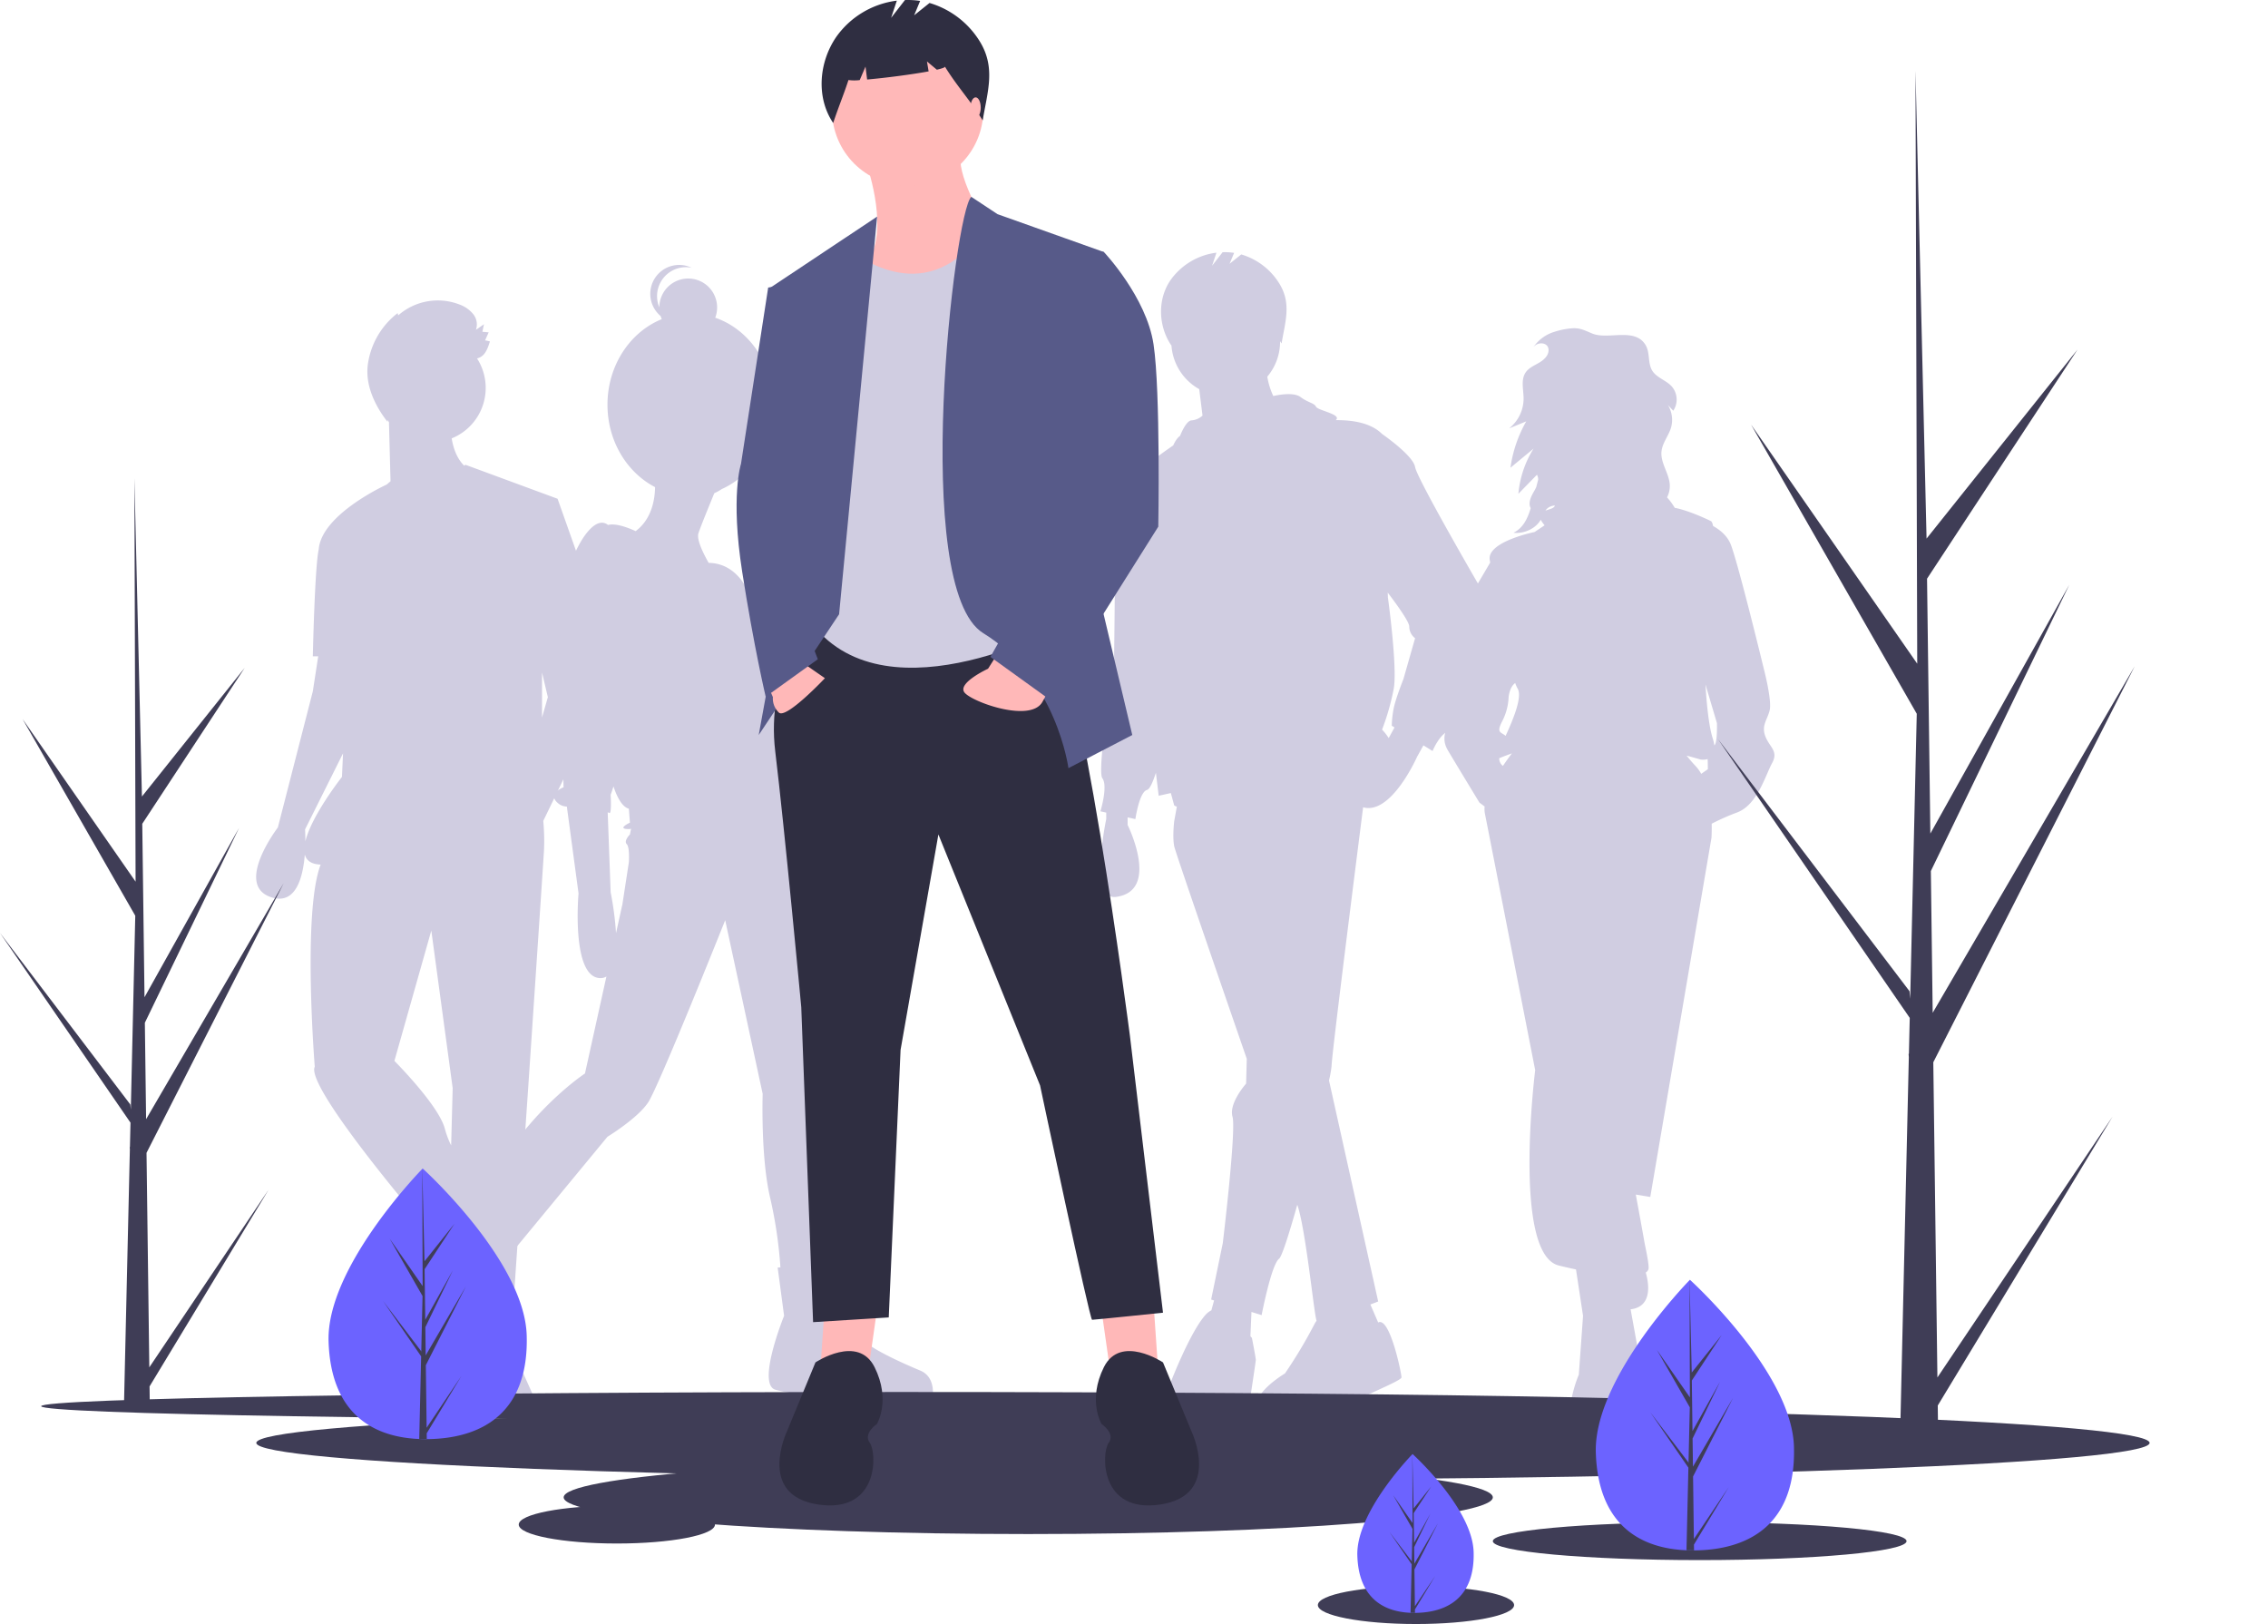
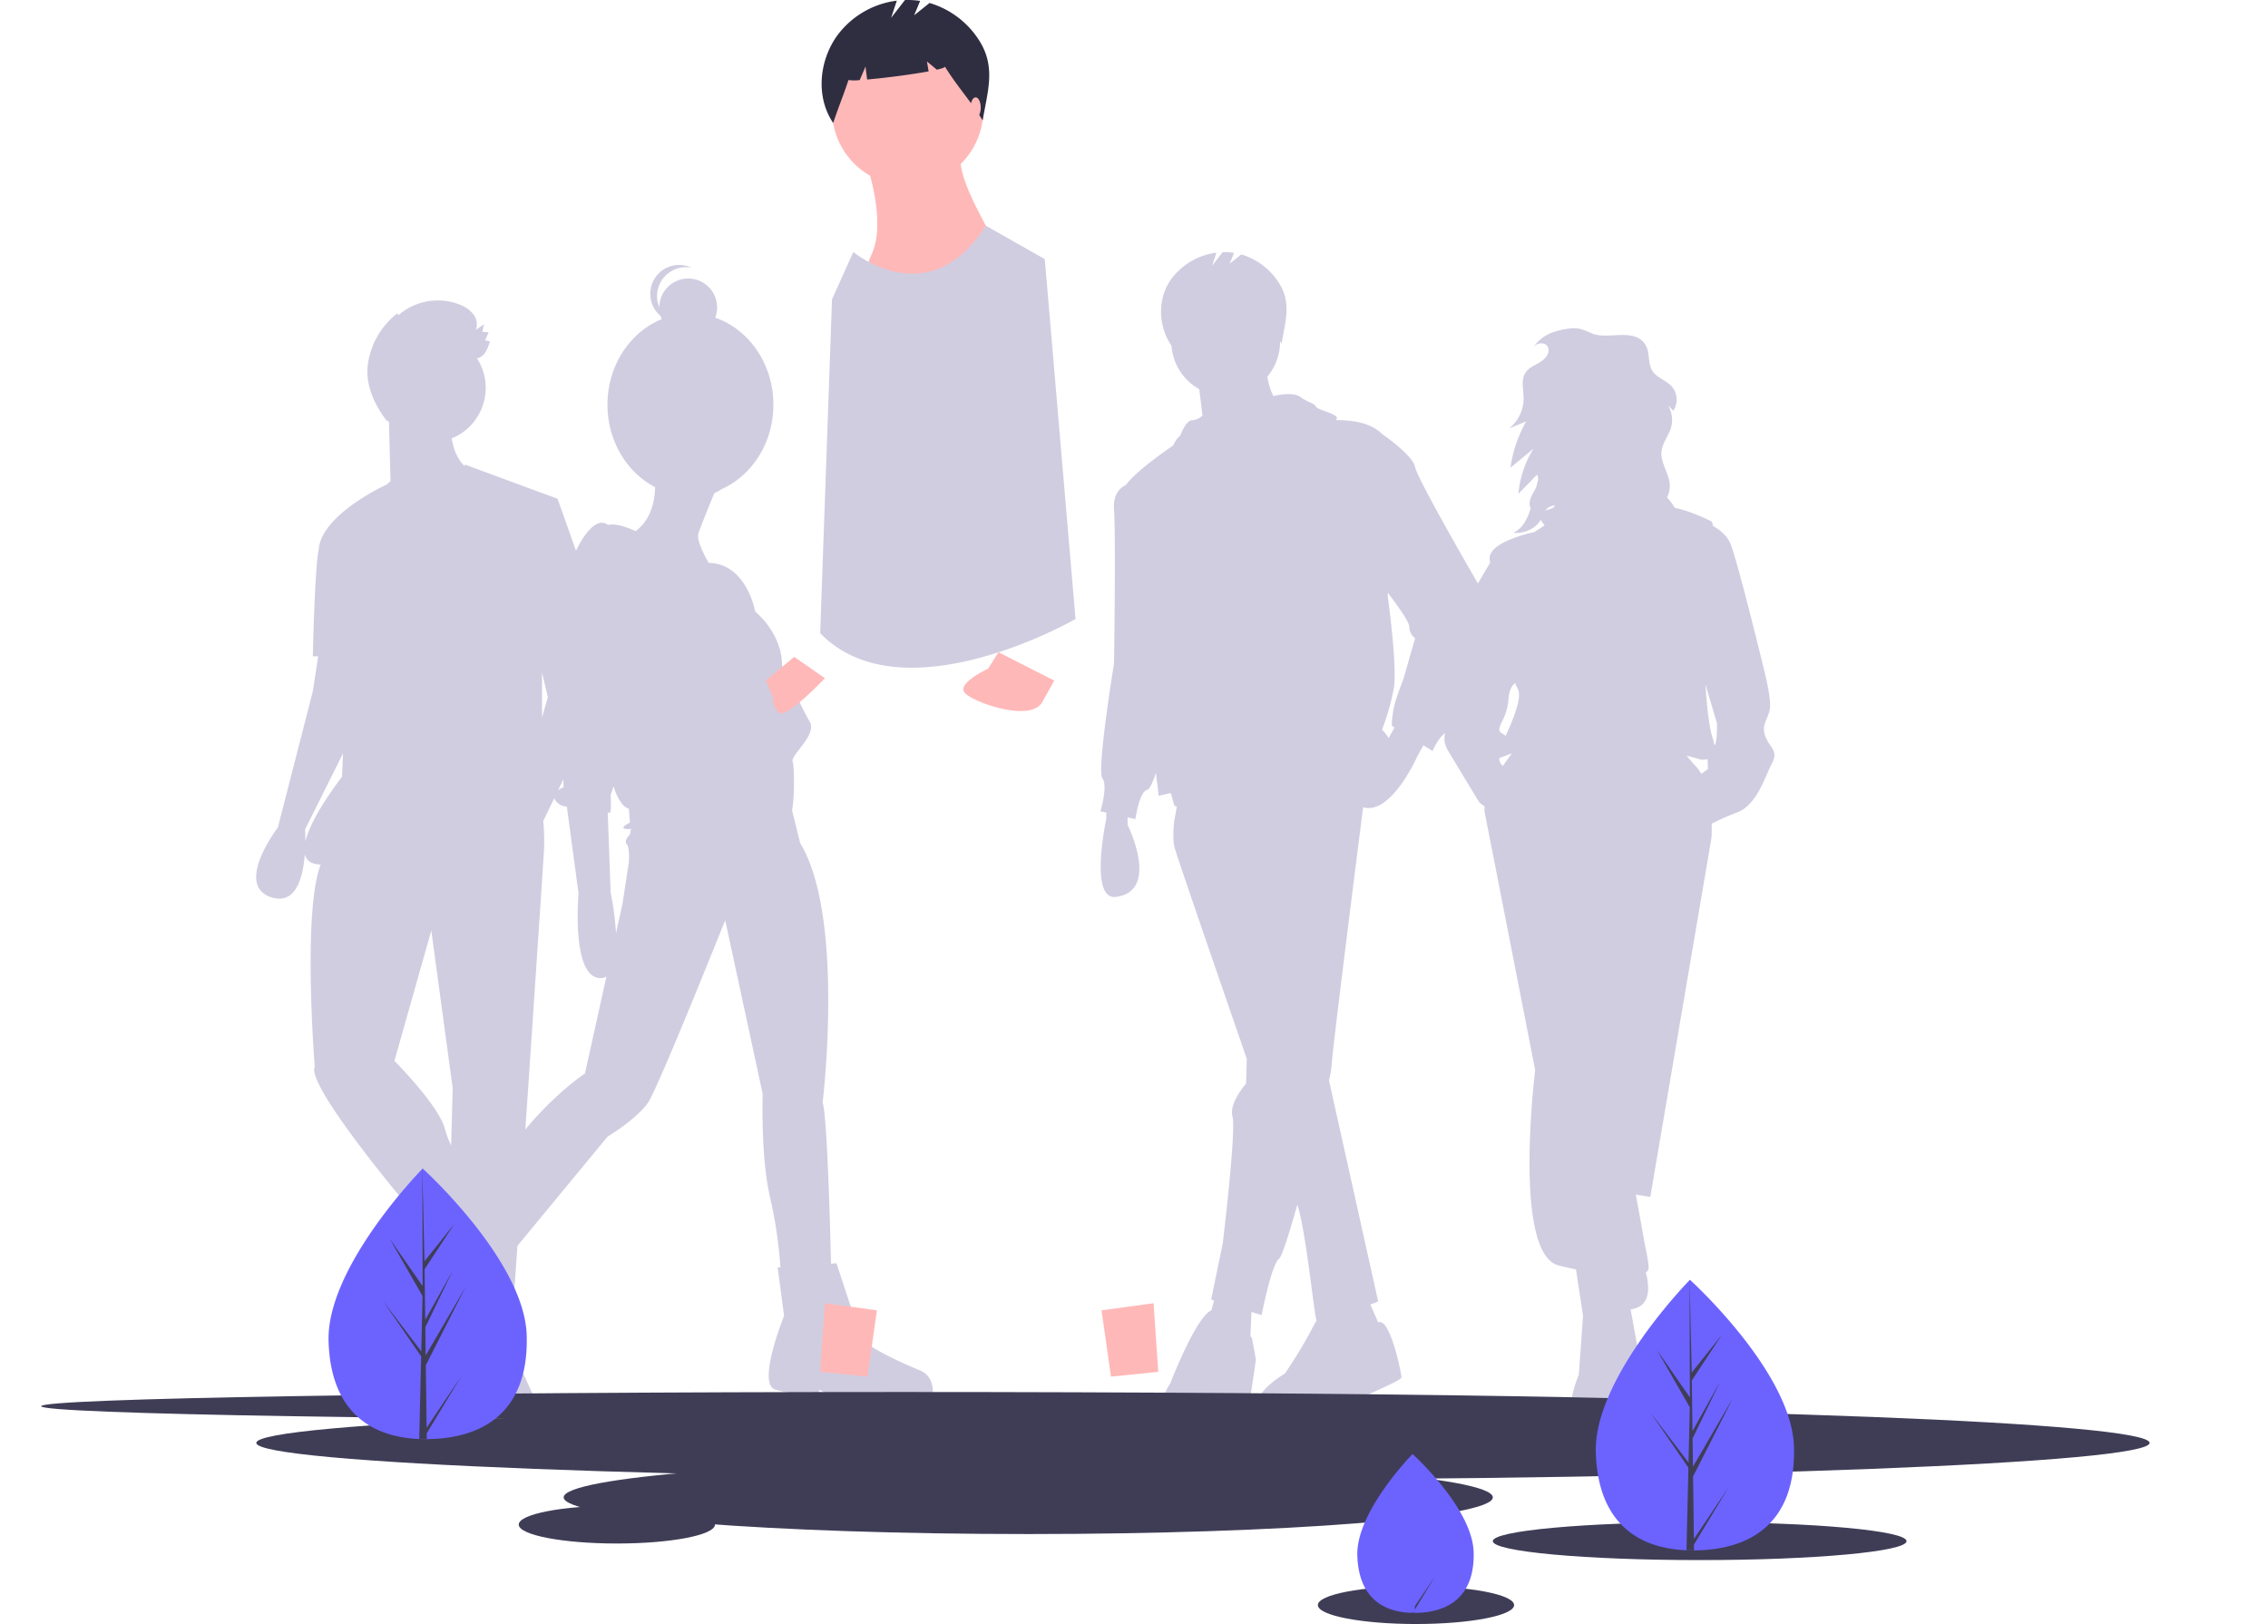
<svg xmlns="http://www.w3.org/2000/svg" width="581" height="416" fill="none">
  <g clip-path="url(#clip0_0_252)">
    <path d="M452.249 188.649c-1.086-2.797.466-4.196 1.087-6.682.621-2.487-1.397-10.257-1.397-10.257s-6.519-26.886-8.536-32.17c-.854-2.236-2.708-3.774-4.564-4.807-.126-.686-.307-1.128-.558-1.254-1.798-.901-6.276-2.856-9.261-3.397a15.171 15.171 0 00-1.974-2.672 6.326 6.326 0 00.704-3.271c-.191-2.932-2.408-5.56-2.12-8.484.219-2.217 1.838-4.039 2.463-6.178a7.27 7.27 0 00-.825-5.729l1.378 1.467a5.163 5.163 0 00-.384-6.226c-1.454-1.608-3.885-2.212-5.013-4.063-1.159-1.903-.537-4.489-1.633-6.429-2.685-4.752-9.558-1.383-13.675-3.042-1.691-.682-2.977-1.432-4.881-1.378a19.05 19.05 0 00-4.761.89 10.06 10.06 0 00-5.457 3.917 3.36 3.36 0 01.426-.408c.998-.783 2.747-.718 3.274.436.126.29.179.607.154.922-.087 1.392-1.301 2.431-2.507 3.127-1.206.697-2.563 1.28-3.351 2.43-1.299 1.897-.535 4.444-.534 6.745a9.786 9.786 0 01-3.701 7.593l4.379-1.793a33.164 33.164 0 00-4.044 11.876l5.921-4.898a26.09 26.09 0 00-3.889 11.573l4.753-4.876c.216.381.325.813.314 1.252l-.496 1.914c-.175.38-.369.75-.582 1.111-.764 1.315-1.555 2.934-.84 4.276l.004-.002c-.753 2.537-1.889 5.075-4.416 6.309 2.803.294 5.728-1.11 6.994-3.343.206.402.455.78.743 1.128l.242.305-.698.466-1.872 1.25s-12.261 2.486-11.485 7.148l.113.678-3.528 6.005-5.122 17.406s-2.638 5.594-2.173 7.926c.466 2.331 0 3.263 0 7.459s-2.017 5.906 0 9.325c2.018 3.419 8.071 13.365 8.071 13.365l1.33.998c-.065.6-.042 1.206.067 1.799 1.242 6.217 12.882 65.738 12.882 65.738s-5.898 47.089 6.053 50.042c1.499.371 2.971.707 4.401 1.006l1.807 11.893-1.086 15.075s-8.226 18.649 6.829 19.737c15.055 1.088 8.226-16.163 8.226-16.163a8.194 8.194 0 00.931-4.817c-.153-1.384-1.446-8.583-2.713-15.507 5.713-.686 4.644-6.758 3.883-9.427.33-.193.576-.501.693-.864.172-.62-.229-3.059-.955-6.477-.592-3.397-1.603-8.897-2.293-12.622l3.713.605 15.676-92.002s.103-1.465.056-3.607a58.187 58.187 0 016.618-2.92c5.122-2.021 7.139-9.48 8.847-12.589 1.707-3.108-.621-4.04-1.708-6.838zm-55.657-58.578a3.317 3.317 0 011.717-.583c-.133.723-1.374.934-2.415 1.313.191-.28.427-.527.698-.73zm-7.822 46.301c1.258 2.069-1.019 7.674-3.071 12.122-1.175-1.014-2.402-.694-.964-3.574a14.65 14.65 0 001.707-5.906c0-.355.182-2.966 1.711-4.051.161.488.368.96.617 1.409zm-4.71 17.853c.711-.29 1.789-.735 3.244-1.231a68.078 68.078 0 00-2.294 3.2 2.411 2.411 0 01-.95-1.969zm50.341 2.04a38.974 38.974 0 01-2.334-2.706c1.171.309 2.362.641 3.575.996.605.09 1.222.049 1.809-.121.054 1.075.054 2.608.054 2.608l-1.7 1.178a9.99 9.99 0 00-1.404-1.955zm4.816-5.39l-.056.05a10.289 10.289 0 00-.415-1.809c-1.017-3.212-1.56-8.912-1.849-13.775l2.936 9.889s.155 4.974-.616 5.645z" fill="#D0CDE1" />
    <path d="M378.928 150.027s-15.923-27.404-16.42-30.394c-.498-2.989-8.46-8.47-8.46-8.47-2.72-2.724-7.183-3.585-11.88-3.541 1.769-1.465-4.546-2.45-5.038-3.434-.498-.997-1.99-.997-3.981-2.491-1.99-1.495-6.958-.25-6.959-.25a18.356 18.356 0 01-1.543-4.965 13.907 13.907 0 003.278-8.986c0-.035-.003-.07-.003-.106.126.197.253.396.38.6.932-5.59 2.577-10.238-.559-15.338a17.175 17.175 0 00-9.769-7.478l-2.987 2.392 1.161-2.79a15.786 15.786 0 00-2.952-.171l-2.687 3.46 1.112-3.342a17.02 17.02 0 00-11.735 6.99c-3.42 4.938-3.191 11.803.173 16.78l.031-.104a13.94 13.94 0 007.119 11.293l.845 6.77a4.631 4.631 0 01-2.77 1.224c-1.493 0-2.986 3.986-2.986 3.986s-.846.427-1.758 2.445c-2.349 1.602-9.514 6.631-12.172 10.146-1.573.775-3.262 2.499-2.988 6.342.498 6.976 0 39.362 0 39.362s-4.478 27.403-2.986 29.396c1.493 1.993-.497 8.471-.497 8.471l1.493.332v1.661s-4.49 20.841 2.488 19.929c11.444-1.494 2.985-18.435 2.985-18.435v-1.937l1.99.443s.996-6.976 2.986-7.474c.692-.174 1.505-2.036 2.271-4.39l.715 5.885 3.113-.693.867 3.184c.214.12.438.221.669.303l-.669 3.683s-.497 3.986 0 6.477c.251 1.256 9.488 28.111 18.583 54.425l-.171 6.361s-4.479 4.983-3.484 8.471c.996 3.487-2.488 32.386-2.488 32.386l-2.985 14.449.751.231-.69 2.532a5.023 5.023 0 00-1.554 1.223c-3.981 4.484-8.957 17.439-8.957 17.439s-8.956 13.452 4.976 12.954c13.933-.498 14.928-5.481 14.928-5.481s1.991-12.954 1.991-13.452c0-.499-.996-5.62-.996-5.62l-.386-.427.27-6.216 2.604.803s2.488-12.955 4.479-14.449c.695-.523 2.546-6.342 4.659-13.817 2.16 6.228 4.252 27.759 4.93 29.714-.24.329-.452.678-.632 1.043a121.186 121.186 0 01-7.464 12.456s-15.924 9.467 0 11.958c0 0 8.956.499 13.435-2.491 4.478-2.989 16.42-7.474 16.42-8.47 0-.997-2.985-15.645-5.971-14.051l-2-4.606 2-.775-12.598-56.621c.298-1.206.517-2.432.656-3.667 0-2.609 6.443-53.415 8.083-66.301 7.216 2.047 13.811-12.92 13.811-12.92l1.636-2.949 2.345 1.454s1.99-4.983 4.976-5.481c2.986-.498 8.459-26.905 8.459-30.393a16.237 16.237 0 00-1.493-6.477zm-23.184 39.037a13.36 13.36 0 00-1.696-2.167 61.812 61.812 0 002.986-10.463c.995-5.481-1.493-23.418-1.493-23.418l-.043-1.218c2.442 3.21 5.517 7.49 5.517 8.692a3.742 3.742 0 001.493 2.989l-2.986 10.464s-1.99 4.982-2.488 7.473a25.502 25.502 0 00-.498 4.485l.706.437-1.498 2.726zm-204.618-29.815l2.655-.598-10.947-30.892-23.636-8.719s-.09.1-.258.274c-2.016-1.954-2.871-4.789-3.229-7.02a13.93 13.93 0 008.059-8.712 13.96 13.96 0 00-1.565-11.77c1.948-.469 2.643-2.238 3.297-4.348a8.714 8.714 0 00-1.236-.27l.919-2.062-1.615-.145.413-1.93-2.059 1.424a4.216 4.216 0 00-.701-4.021 8.038 8.038 0 00-3.445-2.432 15.35 15.35 0 00-15.769 2.76l-.149-.581a20.046 20.046 0 00-7.644 13.263c-.659 5.2 1.836 10.494 5.078 14.608a39.949 39.949 0 00-.086-.537c.14.193.285.383.434.569l.399 15.165-.999.857c-.001 0-16.748 7.587-17.4 16.648l-.002.007c-1.006 4.411-1.503 27.33-1.503 27.33h1.378l-1.378 8.969-8.957 34.877s-11.445 14.948-1.493 17.937c6.184 1.858 7.949-5.326 8.399-11.033.358 1.414 1.43 2.371 3.543 2.563.167.015.344.028.516.042-4.705 12.176-1.51 51.776-1.51 51.776-2.489 4.982 26.87 39.361 26.87 39.361l1.767-.944.383.766c-.984.095-1.653.178-1.653.178v15.446s-4.478 15.446 1.493 18.435c1.545.774 3.157.211 4.697-1.045-.294 4.766-.716 11.879-.716 13.502 0 2.491 6.469 6.975 6.469 6.975s1.492 5.481 13.435 5.481c11.942 0 2.985-14.449 2.985-14.449l-6.469-14.45s-.483.237-1.948-.957l.524-5.778 2.917.258 3.981-58.295s3.483-51.818 3.981-59.79a55.704 55.704 0 00-.18-7.664l14.61-30.203-2.655-20.826zm-10.78 19.332l-1.493 5.209v-11.521l1.493 6.312zM78.225 215.53c.012-1.826-.079-3.068-.079-3.068l9.728-19.482-.273 6.029s-7.791 9.868-9.376 16.521zm22.811 56.223l9.454-33.383 5.474 40.359-.393 14.672a23.54 23.54 0 01-1.598-4.209c-1.492-5.979-12.937-17.439-12.937-17.439z" fill="#D0CDE1" />
    <path d="M235.692 351.052c-4.662-1.922-13.712-6.041-14.809-8.238-1.097-2.197-6.582-19.223-6.582-19.223l-1.413.103c-.182-7.735-.96-37.711-2.153-41.295 0 0 5.76-47.508-5.759-66.456l-2.075-8.395c.681-3.366.593-11.159.155-12.475-.548-1.648 6.308-6.866 4.388-10.161-1.919-3.295-7.13-14.554-7.13-14.554s.548-7.14-6.857-13.731c0 0-2.164-12.267-11.915-12.449-1.318-2.304-3.163-5.967-2.62-7.598.581-1.746 2.804-7.189 4.059-10.236a13.175 13.175 0 001.915-1.067c7.755-3.48 13.222-11.843 13.222-21.614 0-10.459-6.263-19.31-14.893-22.278a7.427 7.427 0 00-.47-6.263 7.398 7.398 0 00-13.141.466 7.415 7.415 0 00-.711 3.137 7.407 7.407 0 013.324-9.406 7.386 7.386 0 014.931-.736 7.389 7.389 0 00-9.404 2.69 7.417 7.417 0 001.478 9.68c.085.272.186.538.302.797-8.121 3.281-13.914 11.854-13.914 21.913 0 9.331 4.986 17.38 12.189 21.116-.038 3.036-.79 8.153-4.97 11.271-2.16-.988-5.157-2.072-7.08-1.58-.994-.776-2.495-1.033-4.537 1.012-4.113 4.119-7.679 14.829-7.679 21.42 0 6.59.823 44.761.823 44.761s-4.388 1.648-1.371 4.12c.623.519 1.405.81 2.216.824l2.995 22.243s-1.92 21.42 5.485 21.694a2.93 2.93 0 001.657-.407l-5.497 24.848s-12.615 8.238-22.489 24.44c-5.085 8.345-7.62 13.479-8.887 16.502l-1.808-1.123-6.308 12.083s-13.987 8.513-10.97 14.829c3.016 6.316 5.759 7.963 5.759 7.963l1.92-.824 3.565 6.591s9.325 13.456 24.409 6.591a5.531 5.531 0 000-6.591c-2.469-3.57-8.777-11.259-8.777-11.259l4.114-20.87-.851-.529 26.083-31.601s7.679-4.668 10.421-8.788c2.743-4.119 19.746-46.684 19.746-46.684l9.599 44.487s-.548 16.203 1.92 26.638a113.227 113.227 0 012.624 17.798l-.704.052 1.645 12.357s-7.13 17.575-2.194 18.948a72.268 72.268 0 0010.696 1.923l.549-1.923s21.117 11.534 28.796 3.021c0 0 1.646-6.041-3.017-7.964zm-75.145-134.834c.823.824.549 4.668.549 4.668l-1.646 10.71-1.643 7.429a80.06 80.06 0 00-1.374-10.45l-.759-20.524c.149.094.313.163.485.203.548 0 .274-4.668.274-4.668s.32-.834.72-2.15c1.066 3.196 2.368 5.282 3.943 5.72l.274 3.57s-3.566 1.647-.274 1.647c.19-.007.38-.035.565-.084l-.291 1.457s-1.646 1.648-.823 2.472z" fill="#D0CDE1" />
    <path d="M231.005 363.845c121.757 0 220.46-1.629 220.46-3.639 0-2.009-98.703-3.638-220.46-3.638s-220.461 1.629-220.461 3.638c0 2.01 98.704 3.639 220.461 3.639z" fill="#3F3D56" />
    <path d="M308.165 379.006c133.932 0 242.505-4.208 242.505-9.4 0-5.191-108.573-9.4-242.505-9.4-133.932 0-242.506 4.209-242.506 9.4 0 5.192 108.574 9.4 242.506 9.4z" fill="#3F3D56" />
    <path d="M263.407 392.955c65.729 0 119.013-4.209 119.013-9.4 0-5.192-53.284-9.4-119.013-9.4-65.728 0-119.012 4.208-119.012 9.4 0 5.191 53.284 9.4 119.012 9.4zm172.008 6.671c29.269 0 52.996-2.172 52.996-4.852 0-2.679-23.727-4.851-52.996-4.851-29.268 0-52.995 2.172-52.995 4.851 0 2.68 23.727 4.852 52.995 4.852zM362.736 416c13.882 0 25.135-2.172 25.135-4.852 0-2.679-11.253-4.851-25.135-4.851-13.882 0-25.135 2.172-25.135 4.851 0 2.68 11.253 4.852 25.135 4.852z" fill="#3F3D56" />
    <path d="M158.022 395.38c13.882 0 25.135-2.172 25.135-4.851 0-2.68-11.253-4.852-25.135-4.852-13.881 0-25.135 2.172-25.135 4.852 0 2.679 11.254 4.851 25.135 4.851z" fill="#3F3D56" />
    <path d="M282.183 335.645l2.423 16.98 12.113-1.213-1.211-17.587-13.325 1.82zm-57.538 0l-2.423 16.98-12.113-1.213 1.212-17.587 13.324 1.82z" fill="#FFB8B8" />
-     <path d="M207.081 159.773s-10.902 12.736-8.479 32.749c2.422 20.013 6.662 65.497 6.662 65.497l3.028 80.658 19.382-1.213 3.028-68.529 9.69-55.187 26.044 64.284s12.719 60.039 13.324 60.039c.606 0 18.17-1.82 18.17-1.82l-8.479-70.955s-13.325-103.097-21.198-104.916c-7.874-1.819-61.172-.607-61.172-.607zm90.849 189.214s-10.902-7.278-15.141 1.213c-4.24 8.49-.606 14.555-.606 14.555s3.634 2.425 1.817 4.851-2.423 18.194 13.324 15.768c15.748-2.426 7.874-18.8 7.874-18.8l-7.268-17.587zm-89.032 0s10.902-7.278 15.141 1.213c4.24 8.49.606 14.555.606 14.555s-3.634 2.425-1.817 4.851 2.423 18.194-13.324 15.768c-15.748-2.426-7.874-18.8-7.874-18.8l7.268-17.587z" fill="#2F2E41" />
    <path d="M221.92 41.818s5.451 15.162 1.211 23.652c-4.24 8.49 6.662 18.194 6.662 18.194s28.466-14.555 24.832-21.833c-3.634-7.277-9.69-16.98-8.479-23.045l-24.226 3.032z" fill="#FFB8B8" />
    <path d="M232.519 47.58c10.704 0 19.381-8.689 19.381-19.407s-8.677-19.406-19.381-19.406-19.381 8.688-19.381 19.406c0 10.718 8.677 19.407 19.381 19.407z" fill="#FFB8B8" />
    <path d="M218.589 64.56s19.446 16.204 33.949-6.756l15.109 8.576 7.874 92.181s-44.214 25.471-65.412 3.638l3.029-85.51 5.451-12.129z" fill="#D0CDE1" />
-     <path d="M224.695 55.483L197.39 73.657l9.691 44.877-12.719 69.742 20.593-30.929 9.74-101.864zm24.133-5.058l6.706 4.432 27.255 9.703-4.24 75.201 11.508 48.516-16.353 8.49s-3.029-23.045-21.804-34.568c-18.776-11.522-7.356-108.323-3.072-111.774z" fill="#575A89" />
    <path d="M203.447 168.264l7.874 5.458s-9.994 10.613-11.811 8.793a4.965 4.965 0 01-1.514-3.942l-1.817-4.245 7.268-6.064zm52.341-1.18l-2.677 4.212s-7.873 3.639-6.056 6.065c1.817 2.425 16.958 7.884 19.986 2.425l3.029-5.458-14.282-7.244z" fill="#FFB8B8" />
-     <path d="M201.024 73.05l-4.239.607-6.965 45.181s-2.726 8.187.303 27.593c3.028 19.407 6.027 32.044 6.027 32.044l13.354-9.605-6.057-15.768 7.874-57.613-10.297-22.439zm72.074-9.703l9.691 1.213s10.902 11.523 12.719 23.652c1.817 12.129 1.211 46.697 1.211 46.697l-27.861 44.271-15.141-10.916 21.198-37.6-10.296-44.878 8.479-22.439z" fill="#575A89" />
    <path d="M251.001 10.62a22.648 22.648 0 00-12.88-9.858l-3.938 3.154 1.531-3.679a20.812 20.812 0 00-3.892-.225l-3.543 4.561 1.467-4.405a22.43 22.43 0 00-15.47 9.214c-4.51 6.51-5.271 15.565-.836 22.127 1.218-3.747 2.696-7.262 3.913-11.009.957.13 1.927.136 2.885.014l1.481-3.46.414 3.314c4.591-.4 11.401-1.28 15.754-2.086l-.424-2.542 2.533 2.113c1.333-.308 2.125-.587 2.059-.8 3.237 5.226 6.445 8.563 9.682 13.789 1.229-7.37 3.398-13.497-.736-20.221z" fill="#2F2E41" />
    <path d="M249.927 30.19c.725 0 1.313-1.176 1.313-2.627 0-1.45-.588-2.627-1.313-2.627-.724 0-1.312 1.176-1.312 2.627 0 1.451.588 2.628 1.312 2.628z" fill="#FFB8B8" />
    <path d="M459.562 370.565c.558 19.138-10.61 26.152-24.626 26.562a38.616 38.616 0 01-2.903-.015c-12.675-.527-22.709-7.264-23.228-25.063-.537-18.42 22.296-42.352 24.009-44.123l.003-.001.098-.102s26.089 23.605 26.647 42.742z" fill="#6C63FF" />
    <path d="M433.927 394.226l8.903-13.257-8.884 14.684.018 1.491c-.65.005-1.293-.005-1.931-.032l.442-19.176-.012-.148.016-.028.042-1.812-9.75-14.175 9.739 12.819.034.383.334-14.488-8.422-14.696 8.446 12.151-.088-30.016v-.1l.003.099.559 23.656 7.675-9.609-7.65 11.647.167 12.959 7.063-12.648-7.037 14.553.094 7.206 10.271-17.618-10.24 20.132.208 16.023z" fill="#3F3D56" />
    <path d="M134.927 342.061c.559 19.139-10.609 26.153-24.625 26.563a39.839 39.839 0 01-2.903-.015c-12.676-.527-22.71-7.265-23.228-25.063-.538-18.42 22.295-42.353 24.008-44.123l.003-.002.099-.101s26.088 23.604 26.646 42.741z" fill="#6C63FF" />
    <path d="M109.293 365.723l8.903-13.257-8.885 14.683.019 1.492c-.65.005-1.294-.006-1.931-.032l.441-19.176-.012-.148.017-.029.042-1.812-9.75-14.174 9.738 12.818.035.383.333-14.488-8.421-14.695 8.445 12.15-.088-30.015v-.1l.003.098.559 23.656 7.675-9.609-7.65 11.647.168 12.959 7.063-12.647-7.037 14.553.093 7.206 10.271-17.618-10.24 20.131.209 16.024z" fill="#3F3D56" />
    <path d="M377.505 397.546c.328 11.234-6.227 15.351-14.454 15.592a23.63 23.63 0 01-1.704-.009c-7.44-.31-13.33-4.264-13.635-14.712-.315-10.812 13.087-24.859 14.093-25.899l.002-.001.058-.059s15.313 13.855 15.64 25.088z" fill="#6C63FF" />
-     <path d="M362.459 411.435l5.226-7.781-5.216 8.618.011.876c-.381.003-.759-.003-1.133-.019l.259-11.256-.007-.087.009-.016.025-1.064-5.723-8.32 5.717 7.524.02.225.196-8.504-4.944-8.626 4.958 7.132-.052-17.618v-.059l.002.058.328 13.885 4.505-5.64-4.49 6.836.098 7.607 4.146-7.424-4.131 8.542.055 4.23 6.029-10.341-6.011 11.817.123 9.405z" fill="#3F3D56" />
+     <path d="M362.459 411.435l5.226-7.781-5.216 8.618.011.876c-.381.003-.759-.003-1.133-.019v-.059l.002.058.328 13.885 4.505-5.64-4.49 6.836.098 7.607 4.146-7.424-4.131 8.542.055 4.23 6.029-10.341-6.011 11.817.123 9.405z" fill="#3F3D56" />
    <path d="M580.947 31.043l.053-.167-.024.072-.029.095z" fill="#2F2E41" />
-     <path d="M496.31 352.84l44.86-66.799-44.768 73.985.093 7.516c-3.274.025-6.518-.029-9.729-.163l2.225-96.62-.061-.746.082-.144.213-9.13-49.127-71.42 49.069 64.587.174 1.93 1.681-73.001-42.433-74.046 42.554 61.222-.445-151.237.001-.504.015.496 2.817 119.195 38.672-48.417-38.546 58.686.844 65.297 35.587-63.728-35.456 73.327.47 36.309 51.752-88.772-51.595 101.438 1.051 80.739zm-458.06-2.59l30.527-45.454-30.464 50.344.064 5.115c-2.229.017-4.436-.02-6.62-.111l1.513-65.748-.041-.507.056-.098.145-6.212L0 238.979l33.39 43.95.119 1.313 1.143-49.675-28.874-50.386 28.956 41.66-.302-102.913v-.342l.01.337 1.917 81.109 26.316-32.947-26.23 39.934.575 44.433 24.215-43.365-24.126 49.897.32 24.707 35.215-60.406-35.108 69.025.715 54.94z" fill="#3F3D56" />
  </g>
  <defs>
    <clipPath id="clip0_0_252">
      <path fill="#fff" d="M0 0h581v416H0z" />
    </clipPath>
  </defs>
</svg>